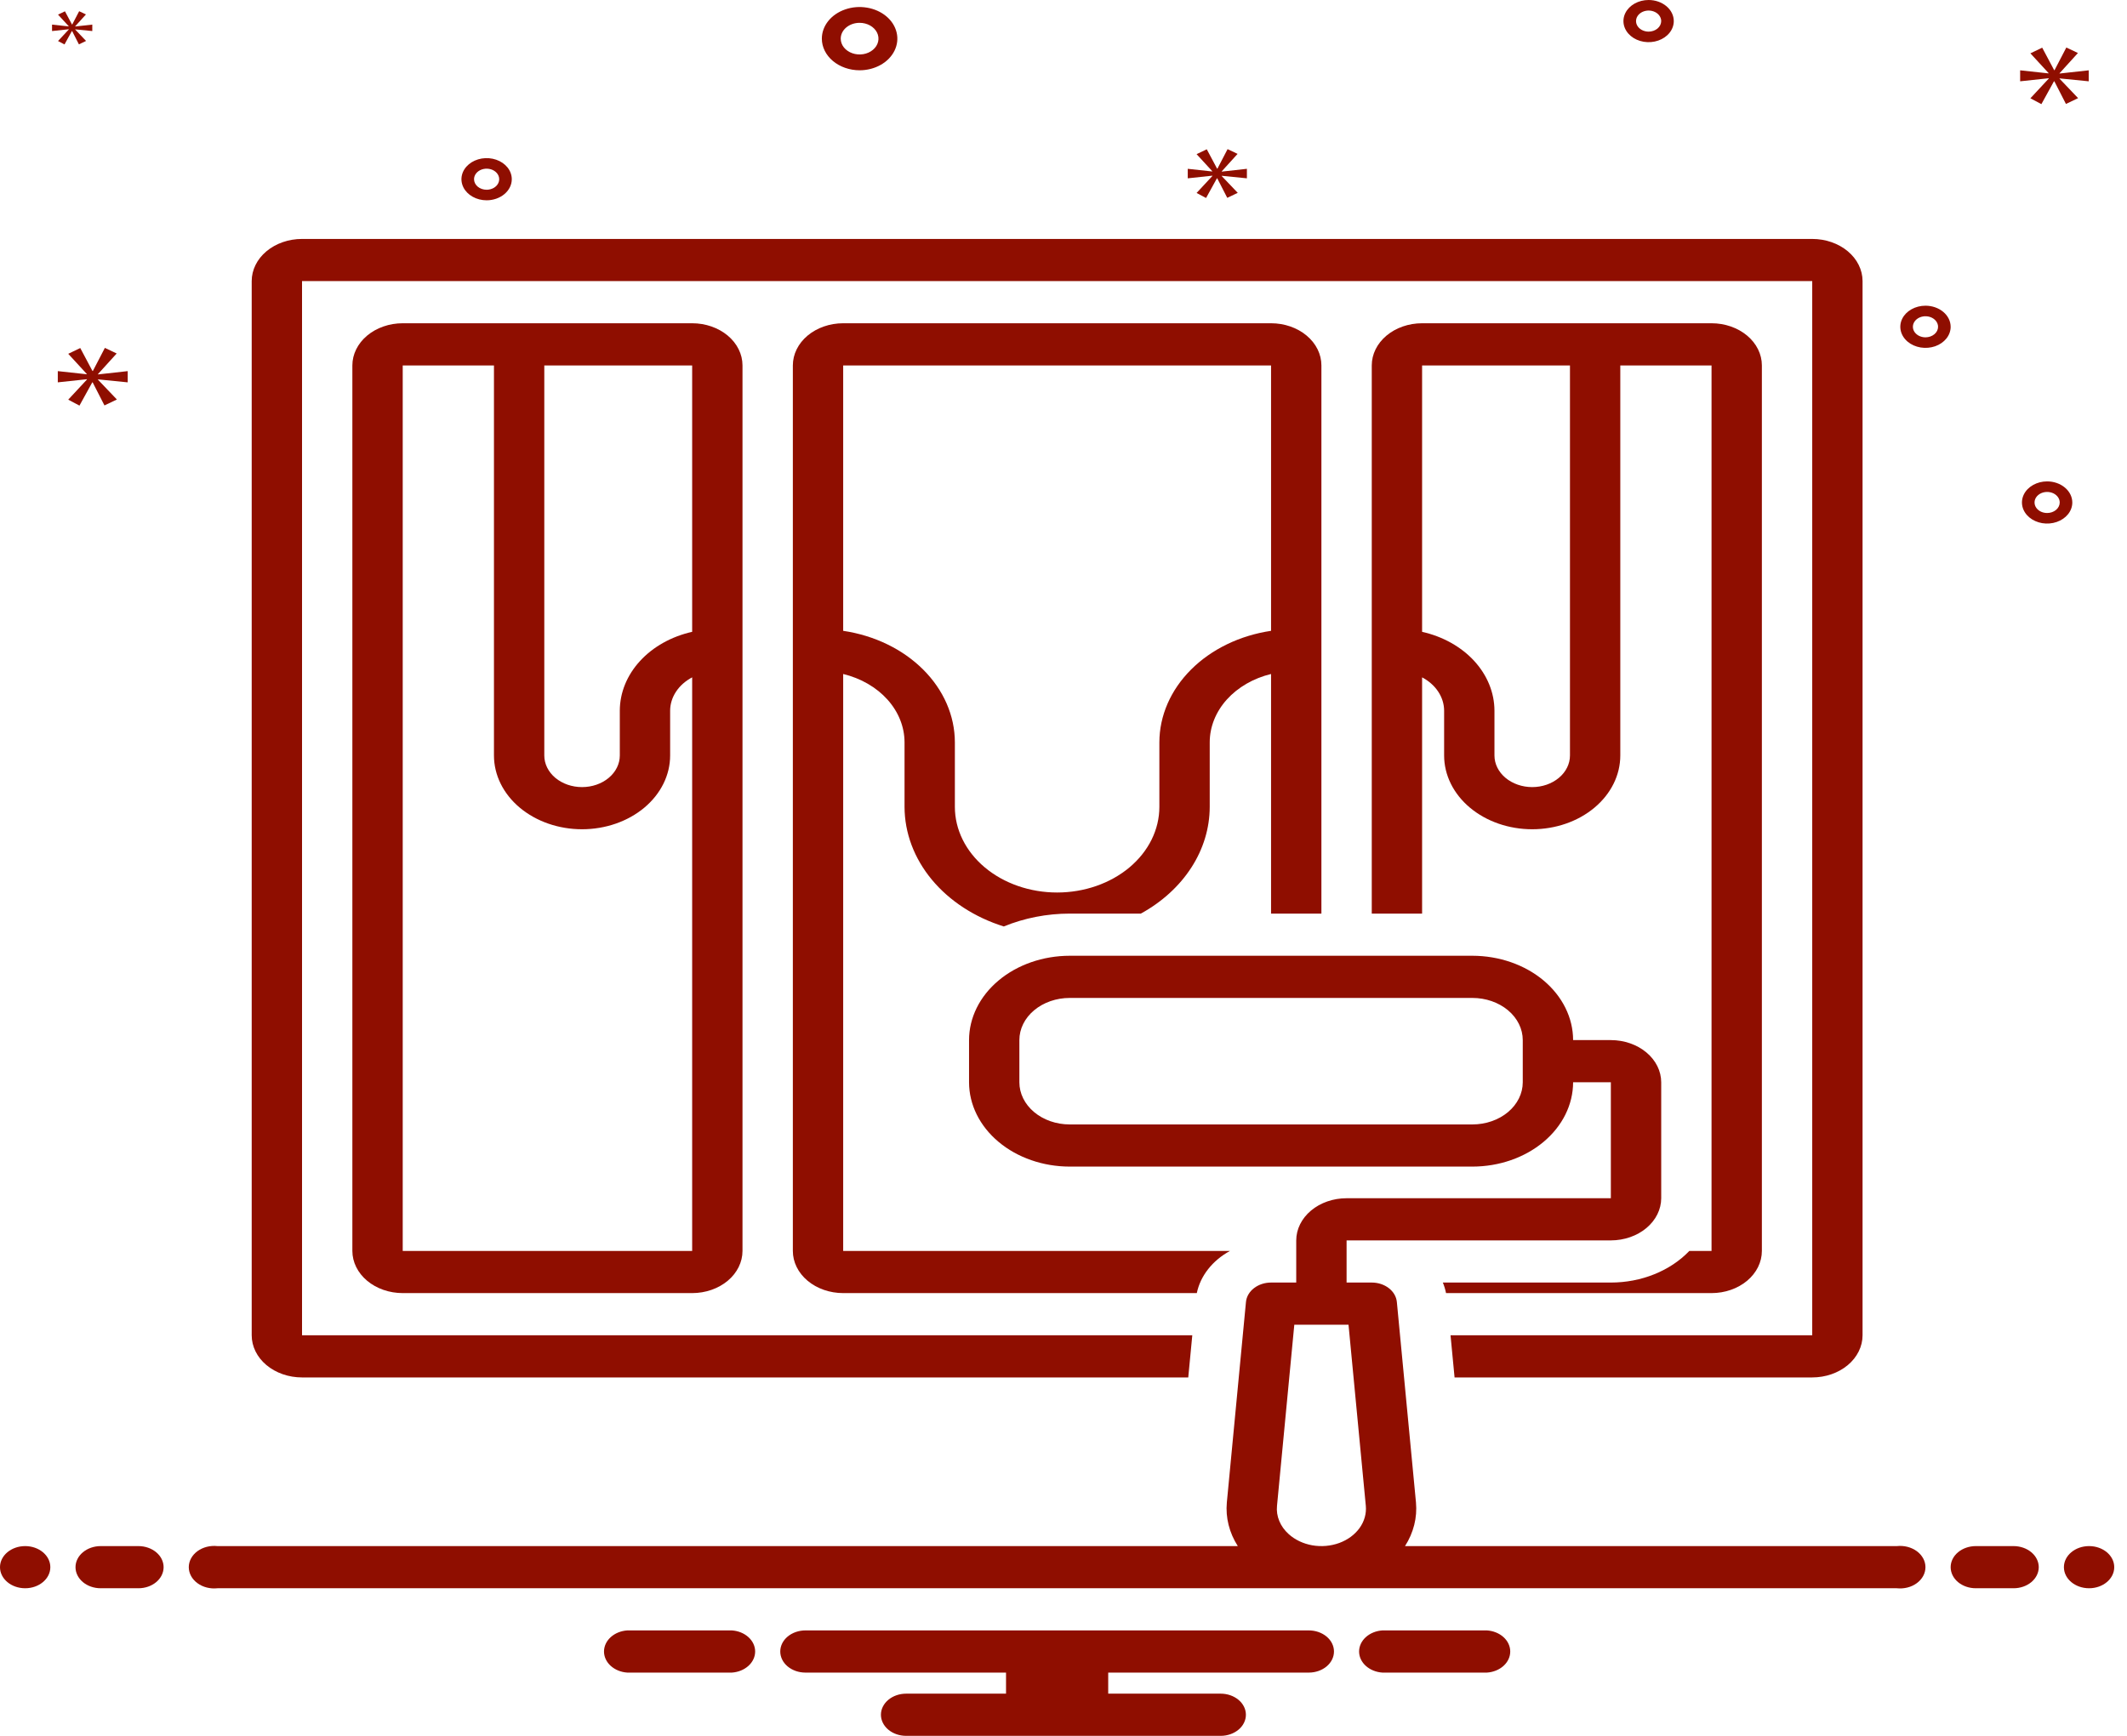
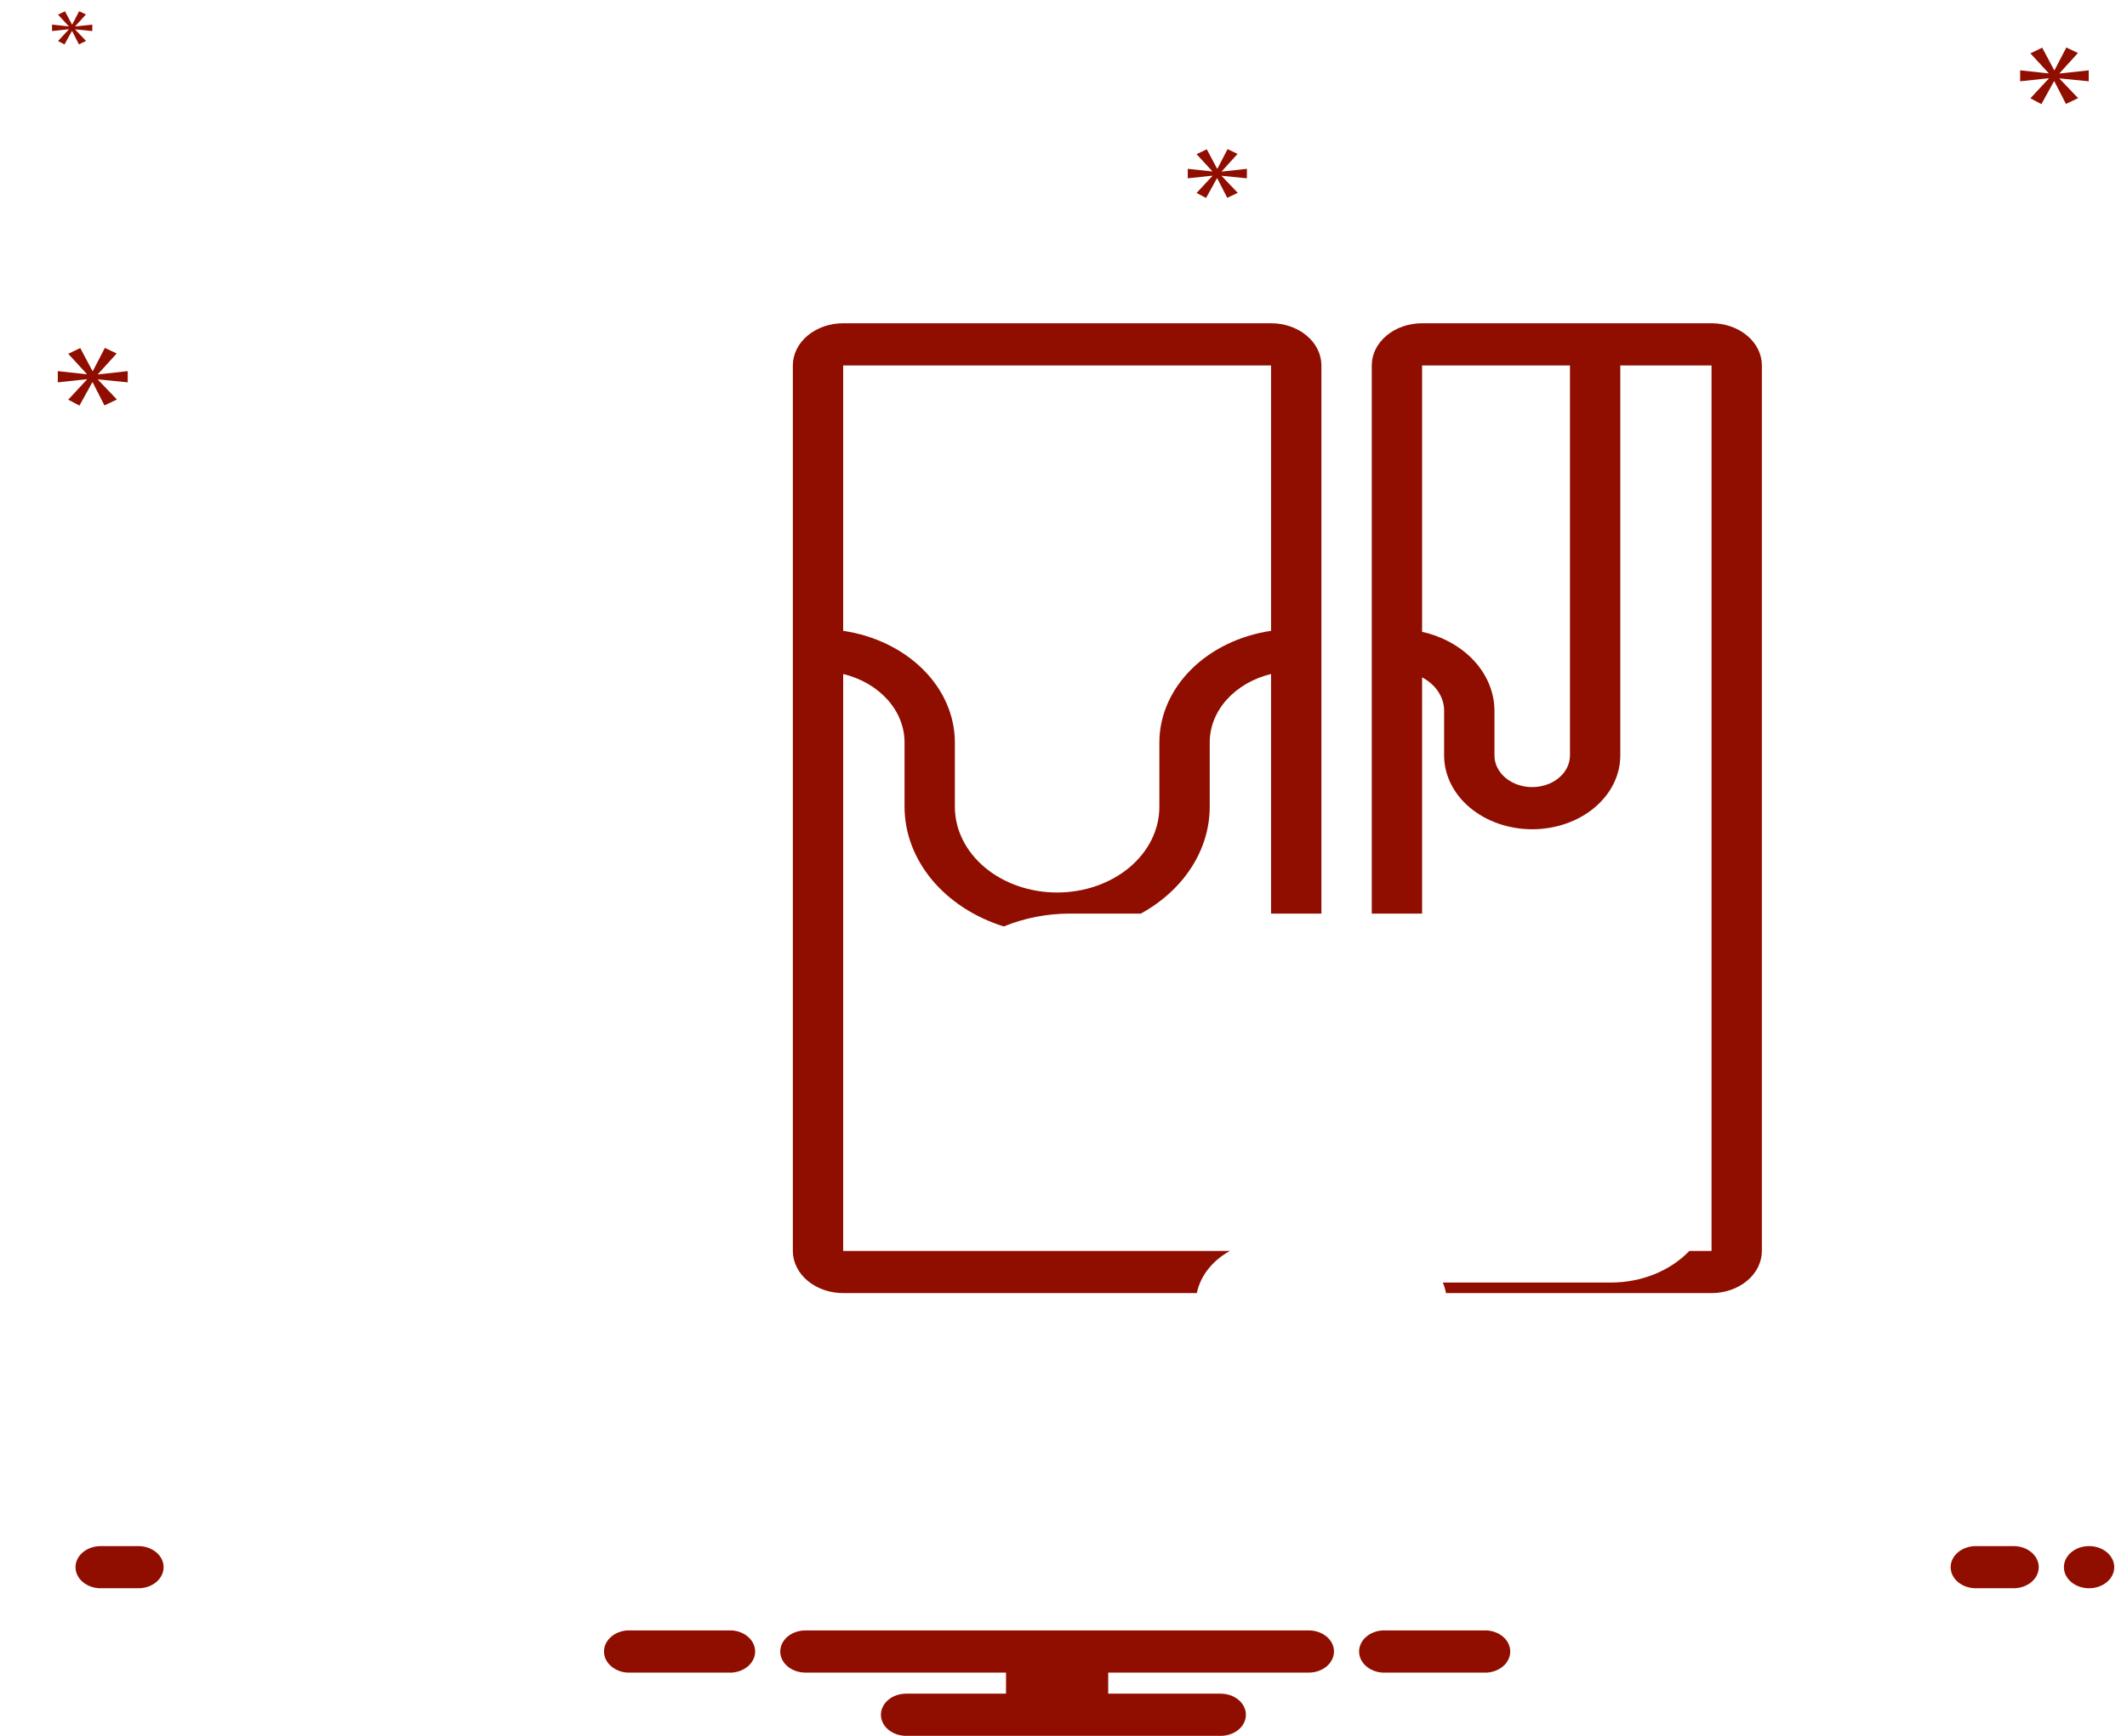
<svg xmlns="http://www.w3.org/2000/svg" width="98" height="80" viewBox="0 0 98 80" fill="none">
-   <path d="M1.16 73.198C1.8 73.198 2.319 72.763 2.319 72.227C2.319 71.69 1.8 71.255 1.16 71.255C0.519 71.255 0 71.69 0 72.227C0 72.763 0.519 73.198 1.16 73.198Z" fill="#8F0E00" />
  <path d="M6.378 71.255H4.639C4.331 71.255 4.036 71.358 3.819 71.54C3.601 71.722 3.479 71.969 3.479 72.227C3.479 72.484 3.601 72.732 3.819 72.914C4.036 73.096 4.331 73.198 4.639 73.198H6.378C6.686 73.198 6.981 73.096 7.198 72.914C7.416 72.732 7.538 72.484 7.538 72.227C7.538 71.969 7.416 71.722 7.198 71.54C6.981 71.358 6.686 71.255 6.378 71.255ZM92.774 71.255H91.034C90.727 71.255 90.432 71.358 90.214 71.54C89.997 71.722 89.875 71.969 89.875 72.227C89.875 72.484 89.997 72.732 90.214 72.914C90.432 73.096 90.727 73.198 91.034 73.198H92.774C93.082 73.198 93.376 73.096 93.594 72.914C93.811 72.732 93.934 72.484 93.934 72.227C93.934 71.969 93.811 71.722 93.594 71.54C93.376 71.358 93.082 71.255 92.774 71.255Z" fill="#8F0E00" />
  <path d="M96.253 73.198C96.893 73.198 97.412 72.763 97.412 72.227C97.412 71.69 96.893 71.255 96.253 71.255C95.612 71.255 95.093 71.69 95.093 72.227C95.093 72.763 95.612 73.198 96.253 73.198Z" fill="#8F0E00" />
  <path d="M68.51 75.141H63.693C63.401 75.16 63.128 75.271 62.929 75.451C62.73 75.631 62.619 75.868 62.619 76.113C62.619 76.359 62.73 76.595 62.929 76.775C63.128 76.955 63.401 77.066 63.693 77.085H68.51C68.802 77.066 69.075 76.955 69.274 76.775C69.473 76.595 69.583 76.359 69.583 76.113C69.583 75.868 69.473 75.631 69.274 75.451C69.075 75.271 68.802 75.16 68.51 75.141ZM33.72 75.141H28.902C28.61 75.16 28.338 75.271 28.139 75.451C27.94 75.631 27.829 75.868 27.829 76.113C27.829 76.359 27.94 76.595 28.139 76.775C28.338 76.955 28.61 77.066 28.902 77.085H33.72C34.012 77.066 34.284 76.955 34.483 76.775C34.682 76.595 34.793 76.359 34.793 76.113C34.793 75.868 34.682 75.631 34.483 75.451C34.284 75.271 34.012 75.16 33.72 75.141ZM60.303 75.141H37.109C36.802 75.141 36.507 75.244 36.289 75.426C36.072 75.608 35.95 75.855 35.95 76.113C35.95 76.371 36.072 76.618 36.289 76.8C36.507 76.982 36.802 77.085 37.109 77.085H46.352V78.056H41.748C41.441 78.056 41.145 78.159 40.928 78.341C40.711 78.523 40.588 78.77 40.588 79.028C40.588 79.286 40.711 79.533 40.928 79.715C41.145 79.897 41.441 80 41.748 80H56.244C56.551 80 56.846 79.897 57.064 79.715C57.282 79.533 57.404 79.286 57.404 79.028C57.404 78.77 57.282 78.523 57.064 78.341C56.846 78.159 56.551 78.056 56.244 78.056H51.06V77.085H60.303C60.61 77.085 60.905 76.982 61.123 76.8C61.34 76.618 61.462 76.371 61.462 76.113C61.462 75.855 61.34 75.608 61.123 75.426C60.905 75.244 60.61 75.141 60.303 75.141Z" fill="#8F0E00" />
-   <path d="M18.555 14.898C17.94 14.898 17.35 15.103 16.915 15.467C16.48 15.832 16.235 16.326 16.235 16.842V57.652C16.235 58.167 16.48 58.661 16.915 59.026C17.35 59.39 17.94 59.595 18.555 59.595H31.891C32.506 59.595 33.096 59.39 33.531 59.026C33.966 58.661 34.21 58.167 34.21 57.652V16.842C34.21 16.326 33.966 15.832 33.531 15.467C33.096 15.103 32.506 14.898 31.891 14.898H18.555ZM31.891 57.652H18.555V16.842H22.759V34.818C22.759 35.719 23.186 36.584 23.947 37.222C24.709 37.86 25.741 38.218 26.817 38.218C27.894 38.218 28.926 37.86 29.688 37.222C30.449 36.584 30.876 35.719 30.876 34.818V32.753C30.877 32.446 30.971 32.144 31.148 31.876C31.325 31.607 31.581 31.381 31.891 31.217V57.652ZM31.891 29.119C30.936 29.334 30.091 29.806 29.489 30.463C28.886 31.119 28.559 31.925 28.557 32.753V34.818C28.557 35.205 28.374 35.575 28.047 35.849C27.721 36.122 27.279 36.275 26.817 36.275C26.356 36.275 25.914 36.122 25.587 35.849C25.261 35.575 25.078 35.205 25.078 34.818V16.842H31.891V29.119Z" fill="#8F0E00" />
  <path d="M60.883 42.105V16.842C60.883 16.326 60.639 15.832 60.203 15.467C59.769 15.103 59.179 14.898 58.563 14.898H38.849C38.234 14.898 37.644 15.103 37.209 15.467C36.774 15.832 36.53 16.326 36.53 16.842V57.652C36.53 58.167 36.774 58.661 37.209 59.026C37.644 59.39 38.234 59.595 38.849 59.595H55.142C55.224 59.2 55.402 58.824 55.665 58.49C55.928 58.156 56.27 57.87 56.67 57.652H38.849V31.062C39.663 31.26 40.379 31.674 40.889 32.241C41.398 32.809 41.675 33.5 41.676 34.21V37.186C41.678 38.385 42.117 39.556 42.934 40.541C43.752 41.526 44.908 42.278 46.249 42.698C47.194 42.309 48.233 42.106 49.286 42.105H52.564C53.538 41.57 54.338 40.84 54.892 39.981C55.446 39.123 55.736 38.162 55.737 37.186V34.21C55.738 33.5 56.014 32.809 56.524 32.241C57.034 31.674 57.749 31.26 58.563 31.062V42.105H60.883ZM53.417 34.21V37.186C53.417 38.233 52.921 39.237 52.038 39.977C51.154 40.717 49.956 41.133 48.706 41.133C47.457 41.133 46.258 40.717 45.375 39.977C44.492 39.237 43.995 38.233 43.995 37.186V34.21C43.993 32.984 43.476 31.798 42.535 30.859C41.594 29.919 40.29 29.287 38.849 29.073V16.842H58.563V29.073C57.123 29.287 55.818 29.919 54.877 30.859C53.937 31.798 53.42 32.984 53.417 34.21Z" fill="#8F0E00" />
  <path d="M78.858 55.222V57.652H77.835C77.401 58.106 76.851 58.473 76.225 58.725C75.599 58.978 74.914 59.109 74.219 59.109H66.478C66.543 59.267 66.592 59.43 66.625 59.595H78.858C79.473 59.595 80.063 59.39 80.498 59.026C80.933 58.661 81.177 58.167 81.177 57.652V16.842C81.177 16.326 80.933 15.832 80.498 15.467C80.063 15.103 79.473 14.898 78.858 14.898H65.522C64.907 14.898 64.317 15.103 63.882 15.467C63.447 15.832 63.203 16.326 63.203 16.842V42.105H65.522V31.217C65.832 31.381 66.088 31.607 66.265 31.876C66.442 32.144 66.536 32.446 66.537 32.753V34.818C66.537 35.719 66.964 36.584 67.725 37.222C68.487 37.86 69.519 38.218 70.595 38.218C71.672 38.218 72.704 37.86 73.465 37.222C74.227 36.584 74.654 35.719 74.654 34.818V16.842H78.858V55.222ZM72.335 34.818C72.335 35.204 72.152 35.575 71.825 35.848C71.499 36.121 71.057 36.275 70.595 36.275C70.134 36.275 69.692 36.121 69.365 35.848C69.039 35.575 68.856 35.204 68.856 34.818V32.753C68.854 31.924 68.526 31.119 67.924 30.462C67.321 29.806 66.477 29.334 65.522 29.119V16.842H72.335V34.818Z" fill="#8F0E00" />
-   <path d="M13.916 63.482H54.748L54.934 61.539H13.916V12.955H83.497V61.539H66.832L67.018 63.482H83.497C84.112 63.482 84.702 63.277 85.137 62.913C85.572 62.548 85.816 62.054 85.816 61.539V12.955C85.816 12.44 85.572 11.946 85.137 11.581C84.702 11.217 84.112 11.012 83.497 11.012H13.916C13.301 11.012 12.711 11.217 12.276 11.581C11.841 11.946 11.597 12.44 11.597 12.955V61.539C11.597 62.054 11.841 62.548 12.276 62.913C12.711 63.277 13.301 63.482 13.916 63.482Z" fill="#8F0E00" />
-   <path d="M87.394 71.255H64.735C65.129 70.639 65.304 69.941 65.24 69.244L64.359 60.003C64.335 59.76 64.203 59.532 63.989 59.367C63.775 59.201 63.494 59.109 63.202 59.109H62.043V57.166H74.219C74.834 57.165 75.424 56.96 75.858 56.596C76.293 56.232 76.538 55.738 76.539 55.223V49.879C76.538 49.363 76.293 48.869 75.858 48.505C75.424 48.141 74.834 47.936 74.219 47.935H72.48C72.478 46.905 71.989 45.917 71.12 45.188C70.25 44.459 69.071 44.05 67.841 44.048H49.286C48.056 44.05 46.877 44.459 46.008 45.188C45.138 45.917 44.649 46.905 44.648 47.935V49.879C44.649 50.909 45.138 51.897 46.008 52.625C46.877 53.354 48.056 53.764 49.286 53.765H67.841C69.071 53.764 70.25 53.354 71.119 52.625C71.989 51.897 72.478 50.909 72.48 49.879H74.219V55.223H62.043C61.428 55.223 60.838 55.428 60.404 55.792C59.969 56.157 59.724 56.651 59.723 57.166V59.109H58.564C58.272 59.109 57.991 59.201 57.777 59.367C57.563 59.532 57.431 59.76 57.407 60.003L56.526 69.244C56.462 69.941 56.637 70.639 57.031 71.255H10.019C9.854 71.237 9.686 71.249 9.527 71.289C9.368 71.33 9.221 71.398 9.096 71.49C8.971 71.582 8.871 71.696 8.802 71.823C8.734 71.95 8.698 72.087 8.698 72.227C8.698 72.366 8.734 72.504 8.802 72.631C8.871 72.758 8.971 72.871 9.096 72.963C9.221 73.055 9.368 73.124 9.527 73.164C9.686 73.205 9.854 73.216 10.019 73.198H87.393C87.558 73.216 87.726 73.205 87.885 73.164C88.044 73.124 88.191 73.055 88.316 72.963C88.441 72.871 88.541 72.758 88.61 72.631C88.679 72.504 88.714 72.366 88.714 72.227C88.714 72.087 88.679 71.95 88.61 71.823C88.541 71.696 88.441 71.582 88.316 71.49C88.191 71.398 88.044 71.33 87.885 71.289C87.726 71.249 87.559 71.237 87.394 71.255ZM70.16 49.879C70.16 50.394 69.916 50.888 69.481 51.253C69.046 51.617 68.456 51.822 67.841 51.822H49.286C48.671 51.822 48.081 51.617 47.646 51.253C47.211 50.888 46.967 50.394 46.967 49.879V47.935C46.967 47.42 47.211 46.925 47.646 46.561C48.081 46.197 48.671 45.992 49.286 45.992H67.841C68.456 45.992 69.046 46.197 69.481 46.561C69.916 46.925 70.16 47.42 70.16 47.935V49.879ZM59.375 70.702C59.182 70.528 59.034 70.323 58.942 70.098C58.849 69.874 58.813 69.635 58.837 69.399L59.634 61.053H62.132L62.929 69.399C62.962 69.755 62.863 70.112 62.644 70.418C62.425 70.725 62.097 70.967 61.706 71.111C61.315 71.254 60.88 71.292 60.462 71.219C60.045 71.145 59.665 70.965 59.375 70.702ZM39.605 3.239C39.949 3.239 40.286 3.153 40.572 2.993C40.858 2.833 41.081 2.605 41.212 2.339C41.344 2.072 41.379 1.779 41.311 1.497C41.244 1.214 41.079 0.954 40.835 0.75C40.592 0.547 40.282 0.408 39.945 0.352C39.607 0.295 39.258 0.324 38.94 0.435C38.622 0.545 38.35 0.732 38.159 0.971C37.968 1.211 37.866 1.493 37.866 1.781C37.866 2.167 38.05 2.538 38.376 2.811C38.702 3.084 39.144 3.238 39.605 3.239ZM39.605 1.052C39.777 1.052 39.946 1.095 40.089 1.175C40.231 1.255 40.343 1.369 40.409 1.502C40.475 1.635 40.492 1.782 40.458 1.923C40.425 2.065 40.342 2.194 40.22 2.296C40.099 2.398 39.944 2.468 39.775 2.496C39.606 2.524 39.431 2.51 39.272 2.454C39.114 2.399 38.978 2.306 38.882 2.186C38.786 2.066 38.736 1.925 38.736 1.781C38.736 1.588 38.827 1.403 38.99 1.266C39.154 1.129 39.375 1.052 39.605 1.052ZM94.32 22.186C94.091 22.186 93.866 22.243 93.676 22.35C93.485 22.457 93.336 22.608 93.248 22.786C93.161 22.963 93.138 23.159 93.182 23.347C93.227 23.536 93.338 23.709 93.5 23.845C93.662 23.981 93.869 24.073 94.094 24.111C94.319 24.148 94.552 24.129 94.764 24.055C94.975 23.982 95.157 23.857 95.284 23.698C95.412 23.538 95.48 23.35 95.48 23.158C95.479 22.9 95.357 22.653 95.139 22.471C94.922 22.289 94.627 22.186 94.32 22.186ZM94.32 23.643C94.205 23.643 94.093 23.615 93.998 23.562C93.902 23.508 93.828 23.432 93.784 23.344C93.74 23.255 93.729 23.157 93.751 23.063C93.773 22.969 93.829 22.882 93.91 22.814C93.991 22.746 94.094 22.7 94.207 22.681C94.319 22.663 94.436 22.672 94.542 22.709C94.648 22.746 94.738 22.808 94.802 22.888C94.866 22.968 94.9 23.062 94.9 23.158C94.9 23.287 94.838 23.41 94.73 23.501C94.621 23.592 94.474 23.643 94.32 23.643ZM75.959 0C75.729 0 75.505 0.057 75.314 0.164C75.124 0.271 74.975 0.422 74.887 0.6C74.799 0.777 74.777 0.973 74.821 1.161C74.866 1.35 74.977 1.523 75.139 1.659C75.301 1.795 75.507 1.887 75.733 1.925C75.957 1.962 76.191 1.943 76.403 1.869C76.614 1.796 76.796 1.671 76.923 1.511C77.05 1.352 77.118 1.164 77.118 0.972C77.118 0.714 76.996 0.467 76.778 0.285C76.561 0.103 76.266 0 75.959 0ZM75.959 1.458C75.844 1.458 75.732 1.429 75.637 1.376C75.541 1.322 75.467 1.246 75.423 1.158C75.379 1.069 75.368 0.971 75.39 0.877C75.412 0.783 75.468 0.696 75.549 0.628C75.63 0.56 75.733 0.514 75.846 0.495C75.958 0.476 76.075 0.486 76.181 0.523C76.287 0.56 76.377 0.622 76.441 0.702C76.504 0.782 76.539 0.876 76.539 0.972C76.538 1.1 76.477 1.224 76.369 1.315C76.26 1.406 76.112 1.457 75.959 1.458ZM88.715 14.089C88.486 14.089 88.262 14.146 88.071 14.253C87.88 14.36 87.731 14.511 87.644 14.689C87.556 14.867 87.533 15.062 87.578 15.25C87.623 15.439 87.733 15.612 87.895 15.748C88.057 15.884 88.264 15.976 88.489 16.014C88.714 16.051 88.947 16.032 89.159 15.959C89.371 15.885 89.552 15.76 89.679 15.601C89.807 15.441 89.875 15.253 89.875 15.061C89.874 14.803 89.752 14.556 89.535 14.374C89.317 14.192 89.023 14.089 88.715 14.089ZM88.715 15.547C88.6 15.547 88.488 15.518 88.393 15.465C88.298 15.411 88.223 15.335 88.179 15.247C88.135 15.158 88.124 15.06 88.146 14.966C88.169 14.872 88.224 14.785 88.305 14.717C88.386 14.649 88.49 14.603 88.602 14.584C88.715 14.566 88.831 14.575 88.937 14.612C89.043 14.649 89.133 14.711 89.197 14.791C89.261 14.871 89.295 14.965 89.295 15.061C89.295 15.19 89.234 15.313 89.125 15.404C89.016 15.495 88.869 15.546 88.715 15.547ZM23.58 8.259C23.58 8.067 23.512 7.879 23.385 7.719C23.258 7.56 23.076 7.435 22.864 7.361C22.652 7.288 22.419 7.269 22.194 7.306C21.97 7.344 21.763 7.436 21.601 7.572C21.439 7.708 21.328 7.881 21.283 8.07C21.238 8.258 21.262 8.453 21.349 8.631C21.437 8.809 21.586 8.96 21.776 9.067C21.967 9.174 22.191 9.231 22.421 9.231C22.728 9.231 23.023 9.128 23.24 8.946C23.458 8.764 23.58 8.517 23.58 8.259ZM21.841 8.259C21.841 8.163 21.875 8.069 21.939 7.989C22.002 7.909 22.093 7.847 22.199 7.81C22.305 7.774 22.421 7.764 22.534 7.783C22.646 7.801 22.75 7.848 22.831 7.916C22.912 7.984 22.967 8.07 22.989 8.164C23.012 8.259 23 8.356 22.956 8.445C22.913 8.534 22.838 8.61 22.743 8.663C22.647 8.716 22.535 8.745 22.421 8.745C22.267 8.745 22.119 8.694 22.011 8.603C21.902 8.511 21.841 8.388 21.841 8.259Z" fill="#8F0E00" />
  <path d="M4.514 17.241L5.376 16.291L4.832 16.033L4.279 17.097H4.26L3.698 16.04L3.144 16.306L3.998 17.234V17.249L2.663 17.104V17.621L4.006 17.477V17.492L3.144 18.419L3.661 18.693L4.252 17.621H4.269L4.813 18.685L5.386 18.412L4.514 17.499V17.484L5.884 17.621V17.104L4.514 17.256V17.241ZM3.171 1.357L2.674 1.891L2.972 2.048L3.312 1.431H3.323L3.636 2.044L3.965 1.887L3.464 1.361V1.353L4.252 1.431V1.134L3.464 1.221V1.212L3.96 0.665L3.647 0.517L3.328 1.129H3.317L2.993 0.521L2.674 0.674L3.166 1.208V1.217L2.398 1.134V1.431L3.171 1.348V1.357ZM96.236 3.747V3.241L94.893 3.389V3.375L95.739 2.443L95.205 2.189L94.662 3.233H94.644L94.093 2.197L93.549 2.458L94.386 3.367V3.382L93.077 3.241V3.747L94.395 3.606V3.621L93.549 4.53L94.056 4.799L94.635 3.747H94.653L95.187 4.791L95.747 4.523L94.893 3.628V3.613L96.236 3.747ZM56.291 7.896L57.021 7.092L56.56 6.873L56.092 7.773H56.077L55.601 6.88L55.132 7.105L55.854 7.89V7.903L54.725 7.78V8.218L55.862 8.096V8.108L55.132 8.893L55.569 9.125L56.069 8.218H56.084L56.545 9.118L57.028 8.887L56.291 8.115V8.102L57.45 8.218V7.78L56.291 7.909V7.896Z" fill="#8F0E00" />
</svg>